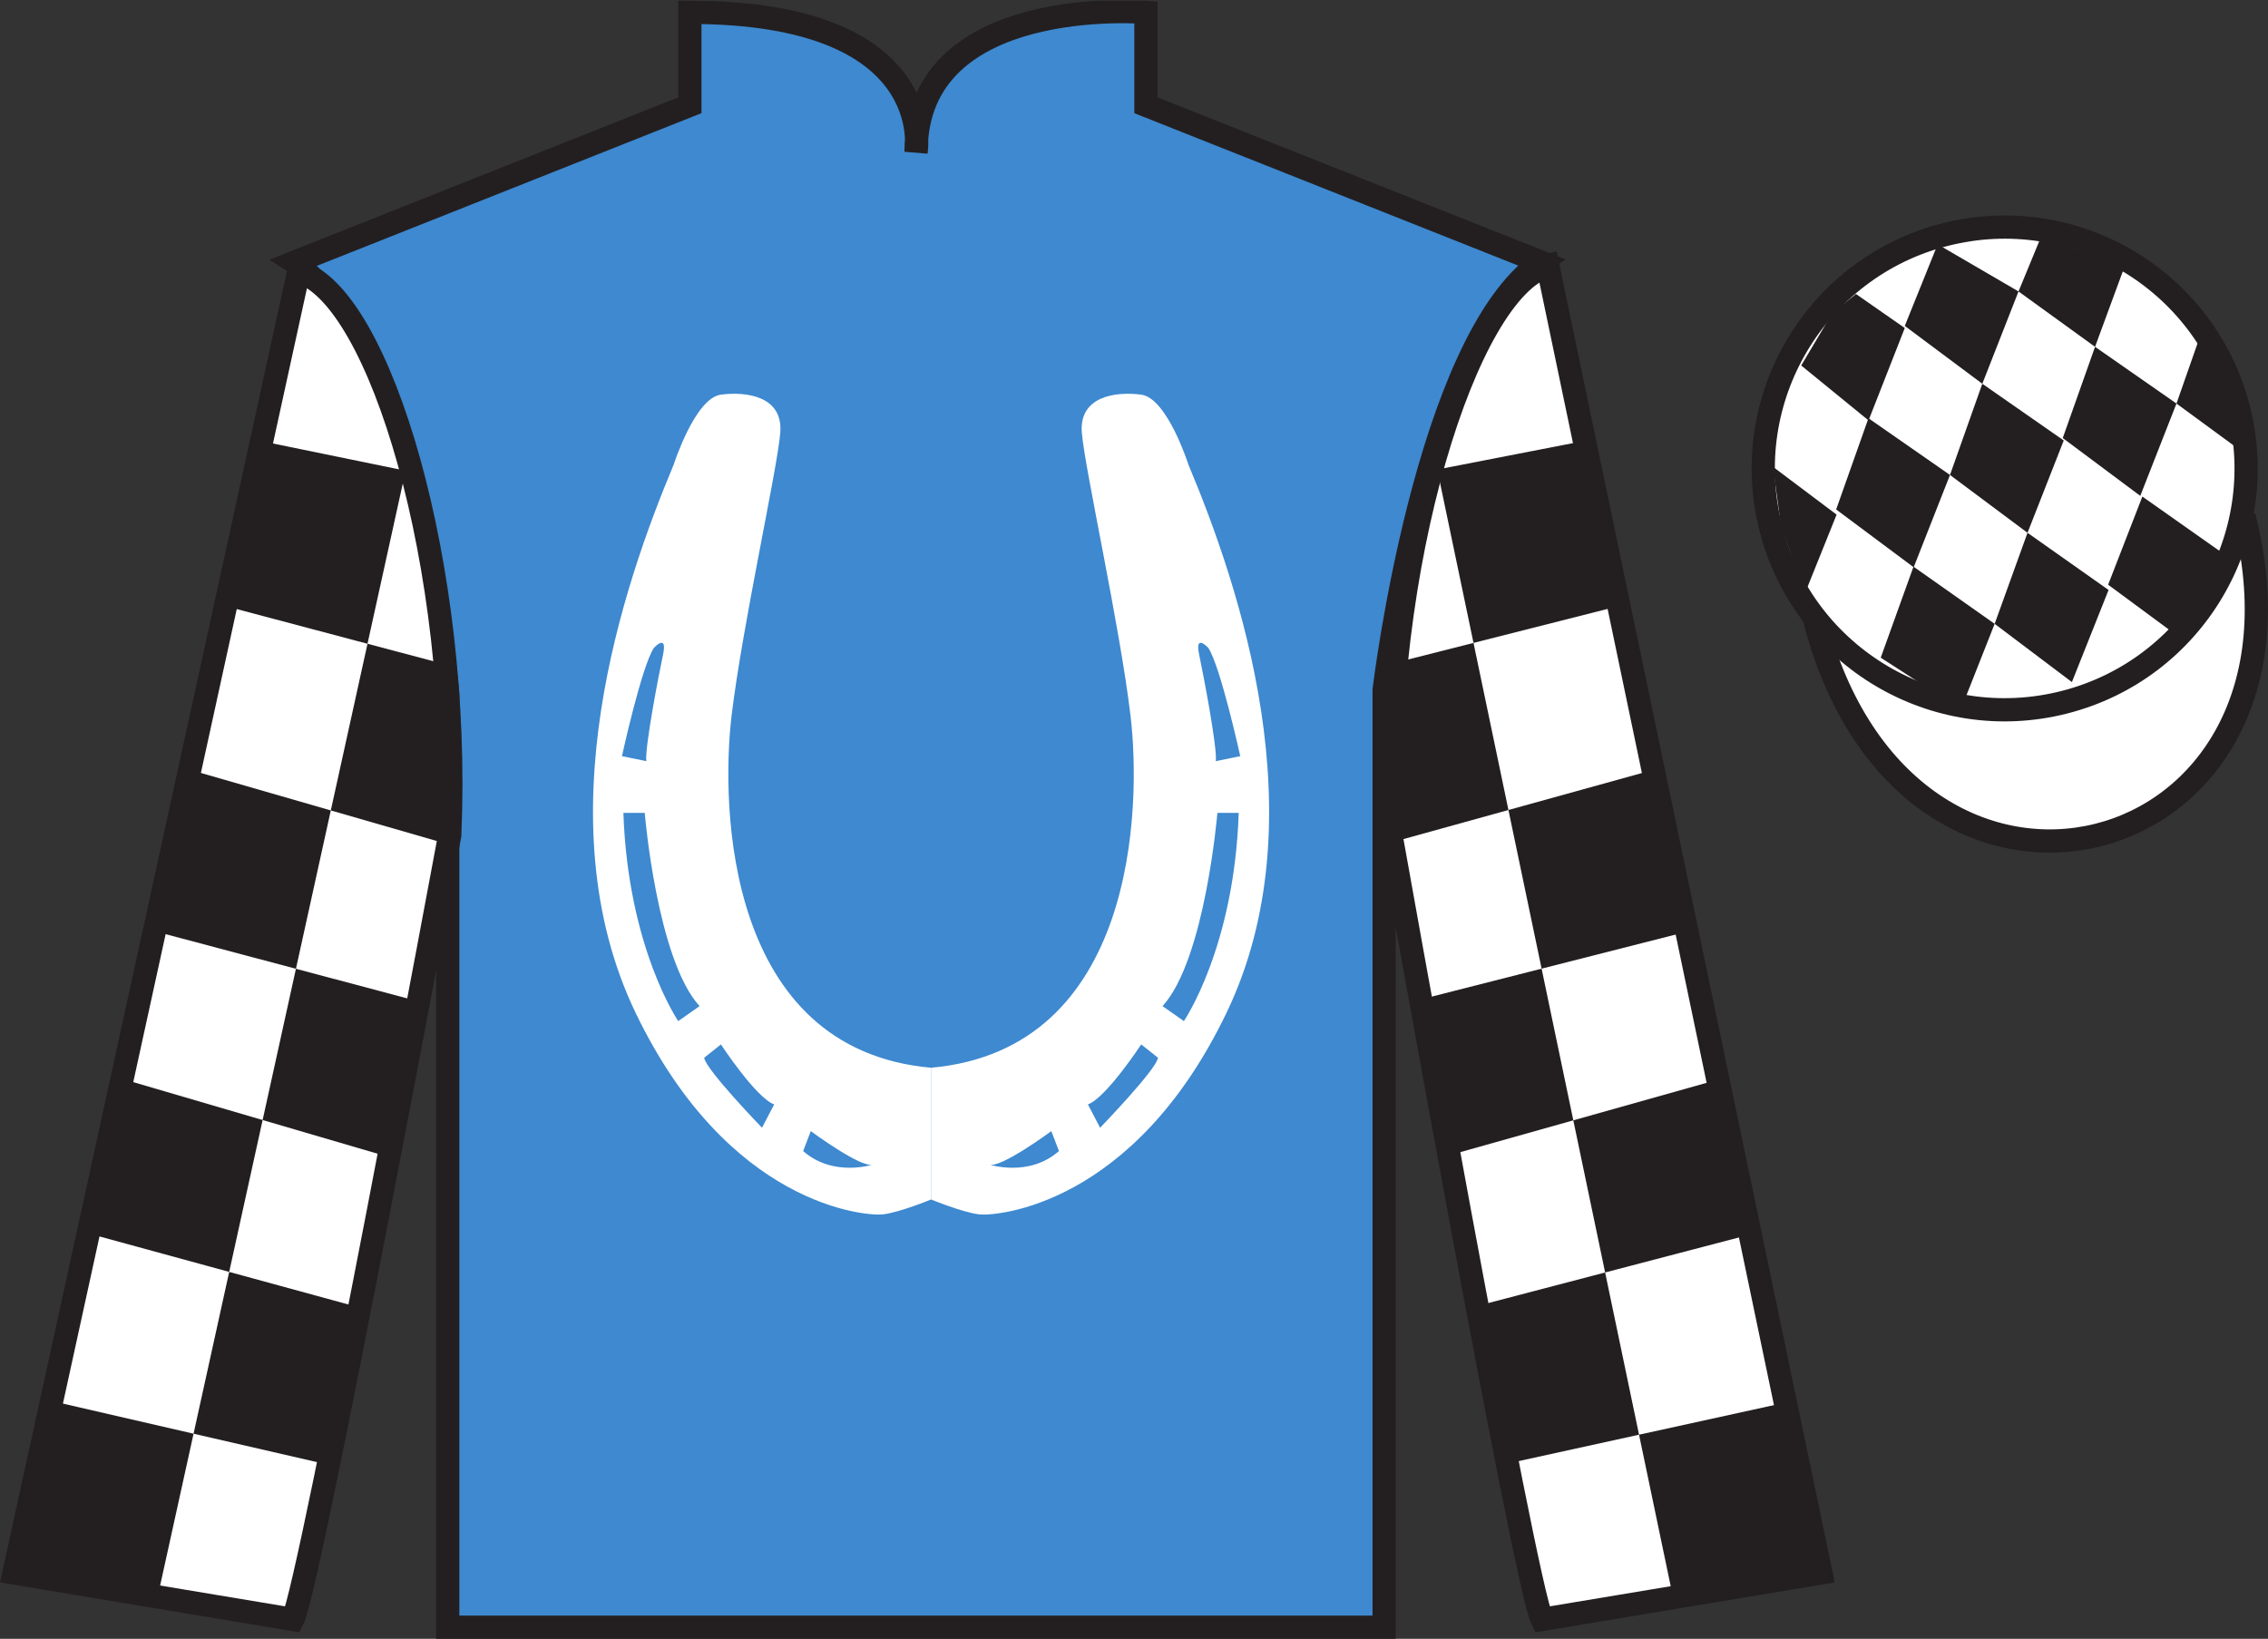
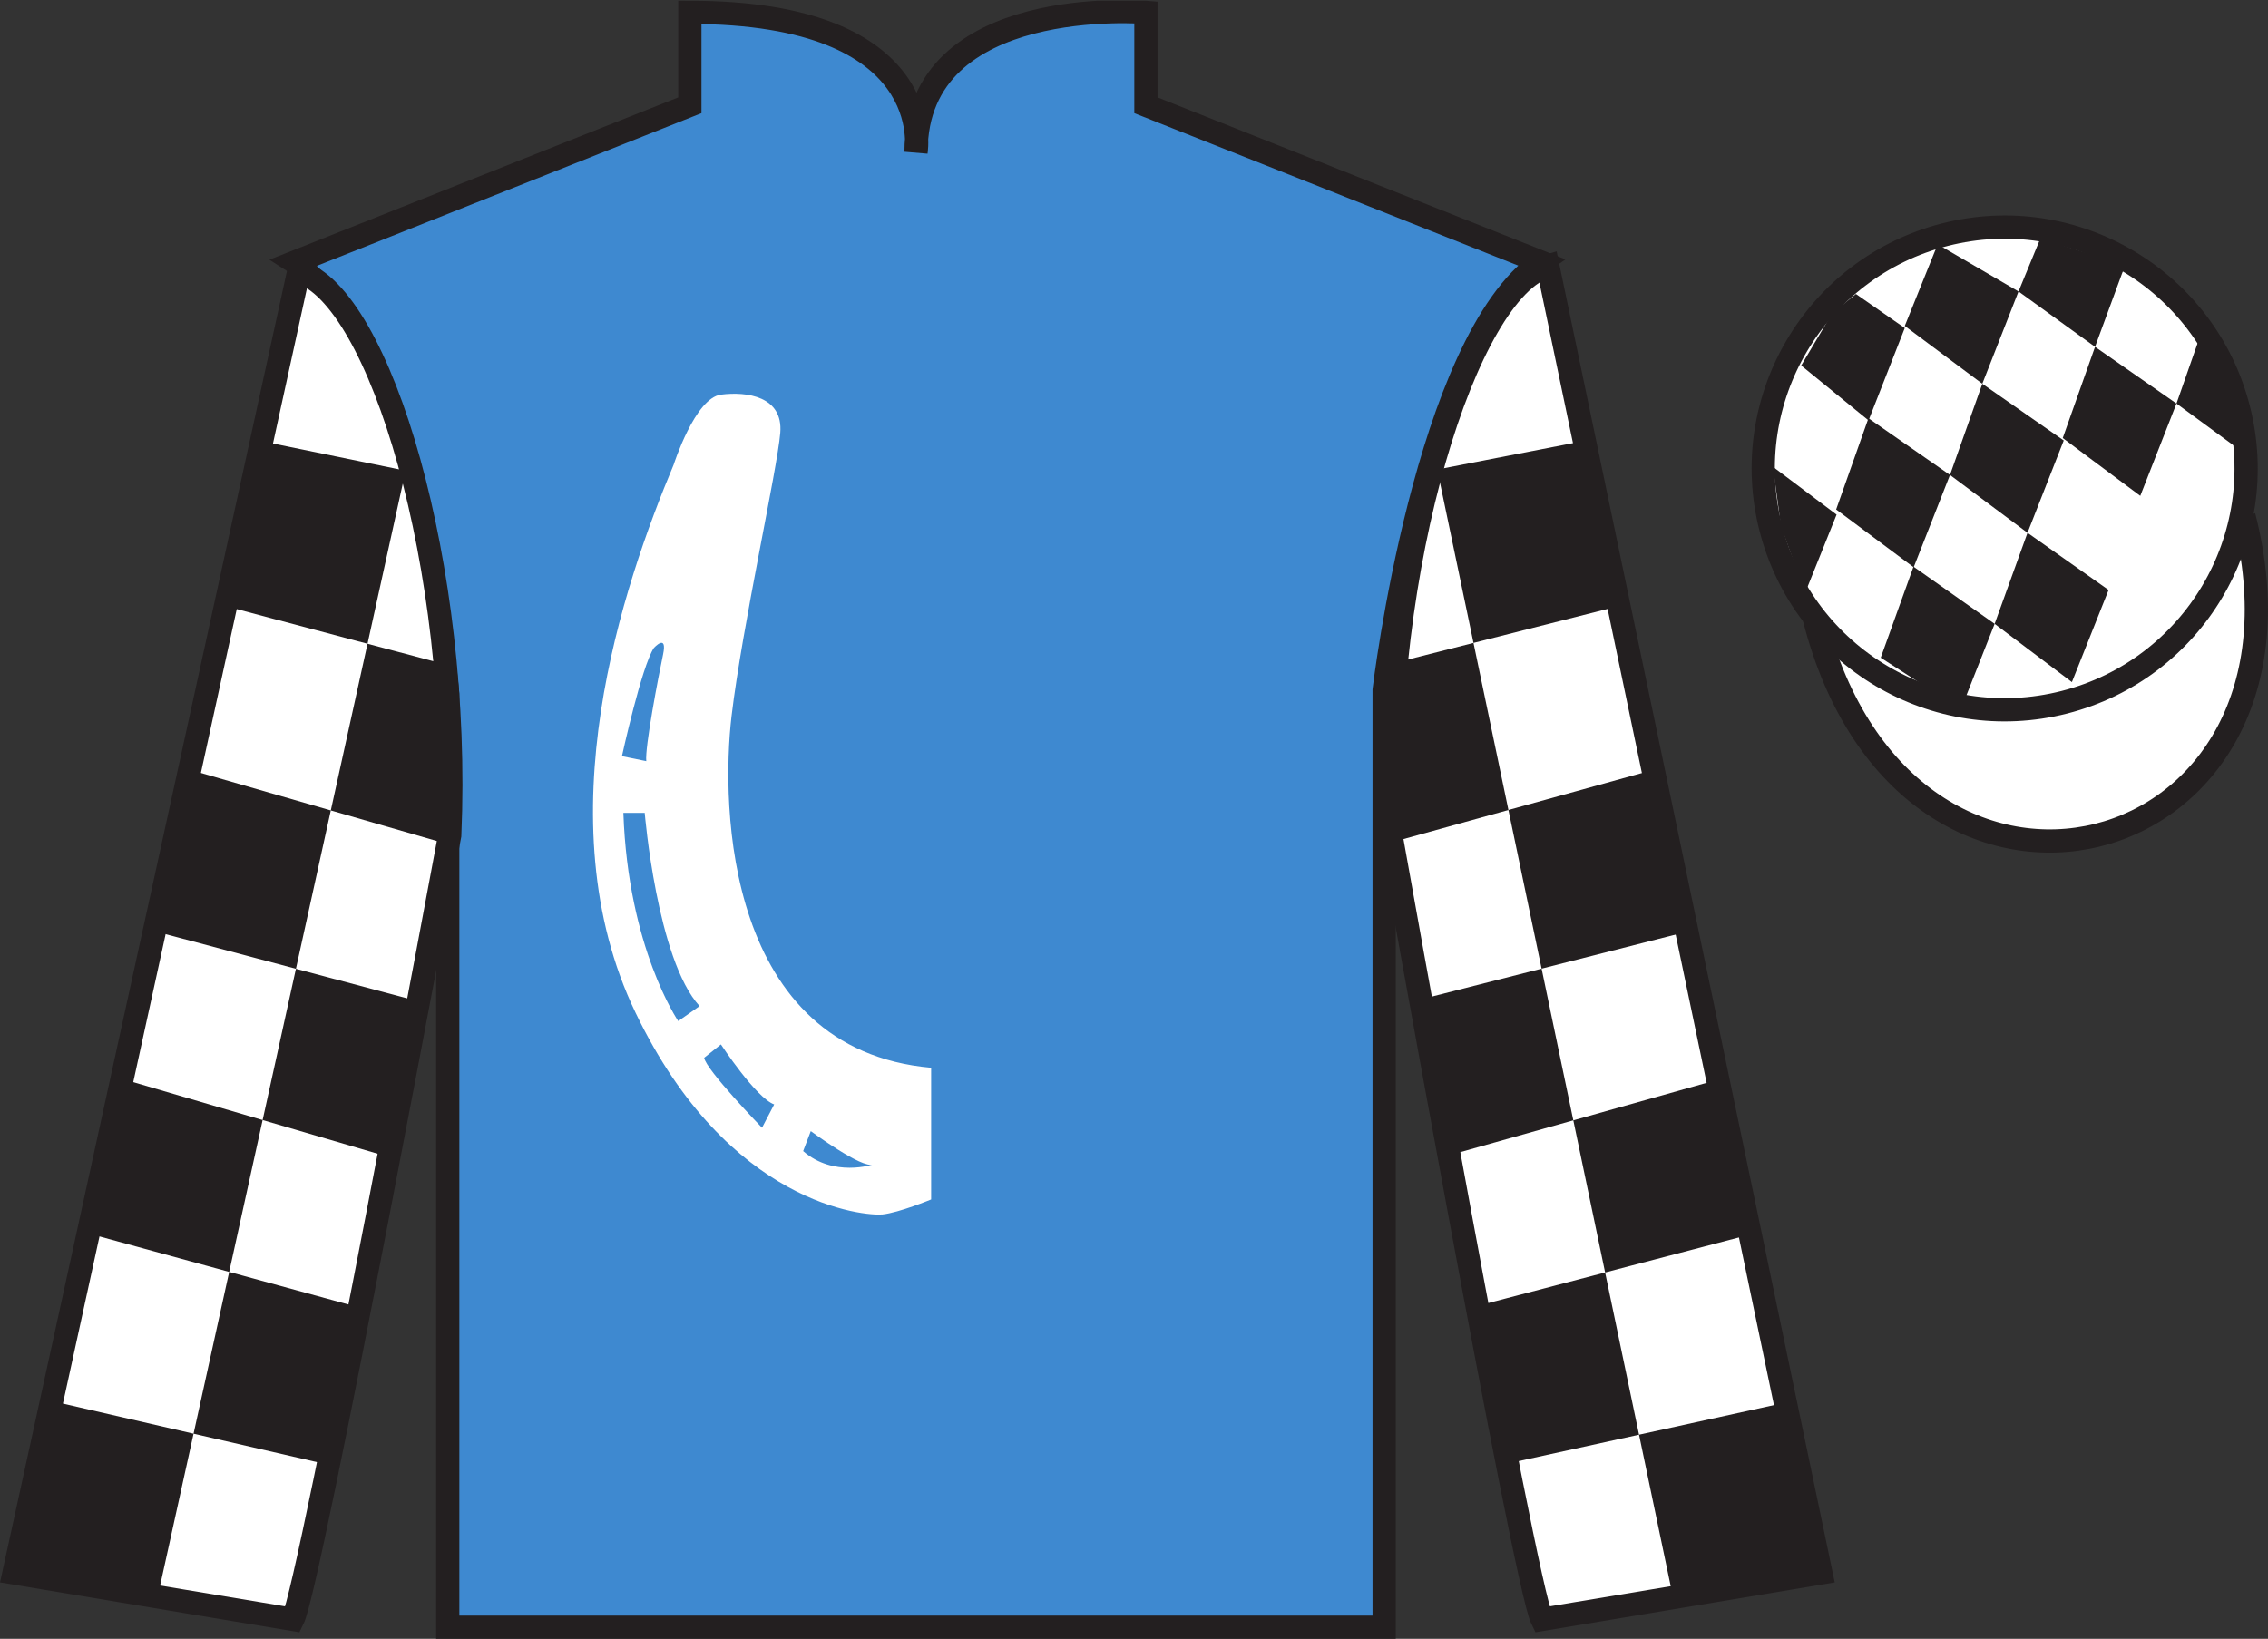
<svg xmlns="http://www.w3.org/2000/svg" width="97.59pt" height="70.53pt" viewBox="0 0 97.59 70.53" version="1.1">
  <rect x="0" y="0" width="97.59" height="70.53" fill="#333333" stroke="none" />
  <defs>
    <clipPath id="clip1">
      <path d="M 0 70.531 L 97.59 70.531 L 97.59 0.031 L 0 0.031 L 0 70.531 Z M 0 70.531 " />
    </clipPath>
  </defs>
  <g id="surface0">
    <g clip-path="url(#clip1)" clip-rule="nonzero">
      <path style=" stroke:none;fill-rule:nonzero;fill:rgb(24.53%,53.66%,81.613%);fill-opacity:1;" d="M 12.684 11.281 C 12.684 11.281 17.766 14.531 19.266 29.863 C 19.266 29.863 19.266 44.863 19.266 70.031 L 59.559 70.031 L 59.559 29.695 C 59.559 29.695 61.352 14.695 66.309 11.281 L 49.309 4.531 L 49.309 0.531 C 49.309 0.531 39.418 -0.305 39.418 6.531 C 39.418 6.531 40.434 0.531 29.684 0.531 L 29.684 4.531 L 12.684 11.281 " />
      <path style="fill:none;stroke-width:10;stroke-linecap:butt;stroke-linejoin:miter;stroke:rgb(13.73%,12.16%,12.549%);stroke-opacity:1;stroke-miterlimit:4;" d="M 126.836 592.487 C 126.836 592.487 177.656 559.987 192.656 406.667 C 192.656 406.667 192.656 256.667 192.656 4.987 L 595.586 4.987 L 595.586 408.347 C 595.586 408.347 613.516 558.347 663.086 592.487 L 493.086 659.987 L 493.086 699.987 C 493.086 699.987 394.18 708.347 394.18 639.987 C 394.18 639.987 404.336 699.987 296.836 699.987 L 296.836 659.987 L 126.836 592.487 Z M 126.836 592.487 " transform="matrix(0.1,0,0,-0.1,0,70.53)" />
      <path style=" stroke:none;fill-rule:nonzero;fill:rgb(100%,100%,100%);fill-opacity:1;" d="M 12.602 69.695 C 13.352 68.195 19.352 35.945 19.352 35.945 C 19.852 24.445 16.352 12.695 12.852 11.695 L 0.602 67.695 L 12.602 69.695 " />
      <path style="fill:none;stroke-width:10;stroke-linecap:butt;stroke-linejoin:miter;stroke:rgb(13.73%,12.16%,12.549%);stroke-opacity:1;stroke-miterlimit:4;" d="M 126.016 8.347 C 133.516 23.347 193.516 345.847 193.516 345.847 C 198.516 460.847 163.516 578.347 128.516 588.347 L 6.016 28.347 L 126.016 8.347 Z M 126.016 8.347 " transform="matrix(0.1,0,0,-0.1,0,70.53)" />
      <path style=" stroke:none;fill-rule:nonzero;fill:rgb(100%,100%,100%);fill-opacity:1;" d="M 78.352 67.695 L 66.602 11.445 C 63.102 12.445 59.352 24.445 59.852 35.945 C 59.852 35.945 65.602 68.195 66.352 69.695 L 78.352 67.695 " />
-       <path style="fill:none;stroke-width:10;stroke-linecap:butt;stroke-linejoin:miter;stroke:rgb(13.73%,12.16%,12.549%);stroke-opacity:1;stroke-miterlimit:4;" d="M 783.516 28.347 L 666.016 590.847 C 631.016 580.847 593.516 460.847 598.516 345.847 C 598.516 345.847 656.016 23.347 663.516 8.347 L 783.516 28.347 Z M 783.516 28.347 " transform="matrix(0.1,0,0,-0.1,0,70.53)" />
+       <path style="fill:none;stroke-width:10;stroke-linecap:butt;stroke-linejoin:miter;stroke:rgb(13.73%,12.16%,12.549%);stroke-opacity:1;stroke-miterlimit:4;" d="M 783.516 28.347 L 666.016 590.847 C 631.016 580.847 593.516 460.847 598.516 345.847 C 598.516 345.847 656.016 23.347 663.516 8.347 L 783.516 28.347 Z " transform="matrix(0.1,0,0,-0.1,0,70.53)" />
      <path style="fill-rule:nonzero;fill:rgb(100%,100%,100%);fill-opacity:1;stroke-width:10;stroke-linecap:butt;stroke-linejoin:miter;stroke:rgb(13.73%,12.16%,12.549%);stroke-opacity:1;stroke-miterlimit:4;" d="M 780.664 439.245 C 820.391 283.62 1004.336 331.198 965.547 483.191 " transform="matrix(0.1,0,0,-0.1,0,70.53)" />
      <path style=" stroke:none;fill-rule:nonzero;fill:rgb(100%,100%,100%);fill-opacity:1;" d="M 88.828 30.223 C 94.387 28.805 97.742 23.148 96.324 17.594 C 94.906 12.035 89.25 8.68 83.691 10.098 C 78.133 11.516 74.777 17.172 76.195 22.727 C 77.613 28.285 83.27 31.641 88.828 30.223 " />
      <path style="fill:none;stroke-width:10;stroke-linecap:butt;stroke-linejoin:miter;stroke:rgb(13.73%,12.16%,12.549%);stroke-opacity:1;stroke-miterlimit:4;" d="M 888.281 403.073 C 943.867 417.253 977.422 473.816 963.242 529.362 C 949.062 584.948 892.5 618.503 836.914 604.323 C 781.328 590.144 747.773 533.581 761.953 478.034 C 776.133 422.448 832.695 388.894 888.281 403.073 Z M 888.281 403.073 " transform="matrix(0.1,0,0,-0.1,0,70.53)" />
      <path style=" stroke:none;fill-rule:nonzero;fill:rgb(100%,100%,100%);fill-opacity:1;" d="M 34.559 49.539 L 34.887 48.68 C 34.887 48.68 37.113 50.328 37.574 50.113 C 37.574 50.113 35.871 50.688 34.559 49.539 Z M 32.789 48.535 C 32.789 48.535 30.363 46.027 30.301 45.523 L 31.02 44.949 C 31.02 44.949 32.527 47.246 33.312 47.531 L 32.789 48.535 Z M 29.184 43.945 C 29.184 43.945 27.023 40.793 26.824 34.984 L 27.742 34.984 C 27.742 34.984 28.266 41.293 30.102 43.301 L 29.184 43.945 Z M 28.137 27.883 C 28.137 27.883 28.727 27.238 28.531 28.168 C 28.332 29.102 27.742 32.184 27.809 32.758 L 26.762 32.543 C 26.762 32.543 27.609 28.672 28.137 27.883 Z M 31.477 30.824 C 31.938 26.949 33.445 20.211 33.574 18.633 C 33.707 17.055 32.133 16.84 31.02 16.984 C 29.906 17.129 28.988 19.996 28.988 19.996 C 26.824 25.16 23.352 35.27 27.348 43.586 C 31.348 51.906 37.246 52.336 37.969 52.266 C 38.688 52.191 40.066 51.621 40.066 51.621 L 40.066 45.953 C 31.215 45.164 31.02 34.695 31.477 30.824 " />
-       <path style=" stroke:none;fill-rule:nonzero;fill:rgb(100%,100%,100%);fill-opacity:1;" d="M 50.941 43.945 L 50.023 43.301 C 51.859 41.293 52.383 34.984 52.383 34.984 L 53.301 34.984 C 53.105 40.793 50.941 43.945 50.941 43.945 Z M 51.992 27.883 C 52.516 28.672 53.367 32.543 53.367 32.543 L 52.316 32.758 C 52.383 32.184 51.793 29.102 51.598 28.168 C 51.398 27.238 51.992 27.883 51.992 27.883 Z M 47.336 48.535 L 46.812 47.531 C 47.598 47.246 49.105 44.949 49.105 44.949 L 49.828 45.523 C 49.762 46.027 47.336 48.535 47.336 48.535 Z M 42.551 50.113 C 43.012 50.328 45.238 48.68 45.238 48.68 L 45.566 49.539 C 44.258 50.688 42.551 50.113 42.551 50.113 Z M 51.137 19.996 C 51.137 19.996 50.223 17.129 49.105 16.984 C 47.992 16.84 46.418 17.055 46.551 18.633 C 46.684 20.211 48.191 26.949 48.648 30.824 C 49.105 34.695 48.91 45.164 40.062 45.953 L 40.062 51.621 C 40.062 51.621 41.438 52.191 42.16 52.266 C 42.879 52.336 48.781 51.906 52.777 43.586 C 56.773 35.27 53.301 25.16 51.137 19.996 " />
      <path style=" stroke:none;fill-rule:nonzero;fill:rgb(13.73%,12.16%,12.549%);fill-opacity:1;" d="M 11.223 18.98 L 17.453 20.258 L 6.797 68.66 L 0.602 67.379 L 2.328 60.32 L 13.91 62.988 L 15.387 56.25 L 3.859 53.098 L 5.195 46.414 L 16.551 49.742 L 17.793 43.039 L 6.746 40.102 L 8.062 33.098 L 19.109 36.285 L 19.016 28.555 L 9.691 26.082 L 11.223 18.98 " />
      <path style=" stroke:none;fill-rule:nonzero;fill:rgb(13.73%,12.16%,12.549%);fill-opacity:1;" d="M 68.086 18.992 L 61.844 20.207 L 71.984 68.719 L 78.191 67.504 L 76.543 60.426 L 64.93 62.973 L 63.523 56.215 L 75.086 53.188 L 73.824 46.492 L 62.43 49.699 L 61.258 42.98 L 72.34 40.16 L 71.098 33.145 L 60.016 36.215 L 60.191 28.484 L 69.539 26.113 L 68.086 18.992 " />
      <path style=" stroke:none;fill-rule:nonzero;fill:rgb(13.73%,12.16%,12.549%);fill-opacity:1;" d="M 79.859 12.652 L 78.832 13.492 L 77.504 15.73 L 80.402 18.094 L 81.961 14.117 L 79.859 12.652 " />
      <path style=" stroke:none;fill-rule:nonzero;fill:rgb(13.73%,12.16%,12.549%);fill-opacity:1;" d="M 83.551 10.617 L 83.414 10.539 L 83.34 10.605 L 81.961 14.027 L 85.297 16.516 L 86.855 12.543 L 83.551 10.617 " />
      <path style=" stroke:none;fill-rule:nonzero;fill:rgb(13.73%,12.16%,12.549%);fill-opacity:1;" d="M 90.391 11.074 L 87.797 10.258 L 86.855 12.543 L 90.148 14.926 L 91.305 11.781 L 91.43 11.469 L 90.391 11.074 " />
      <path style=" stroke:none;fill-rule:nonzero;fill:rgb(13.73%,12.16%,12.549%);fill-opacity:1;" d="M 80.398 18 L 79.008 21.926 L 82.344 24.414 L 83.906 20.441 L 80.398 18 " />
      <path style=" stroke:none;fill-rule:nonzero;fill:rgb(13.73%,12.16%,12.549%);fill-opacity:1;" d="M 85.297 16.516 L 83.906 20.441 L 87.242 22.93 L 88.801 18.957 L 85.297 16.516 " />
      <path style=" stroke:none;fill-rule:nonzero;fill:rgb(13.73%,12.16%,12.549%);fill-opacity:1;" d="M 90.148 14.926 L 88.758 18.852 L 92.094 21.34 L 93.652 17.367 L 90.148 14.926 " />
      <path style=" stroke:none;fill-rule:nonzero;fill:rgb(13.73%,12.16%,12.549%);fill-opacity:1;" d="M 82.336 24.387 L 80.926 28.305 L 82.875 29.562 L 84.559 30.062 L 84.559 30.062 L 85.828 26.848 L 82.336 24.387 " />
      <path style=" stroke:none;fill-rule:nonzero;fill:rgb(13.73%,12.16%,12.549%);fill-opacity:1;" d="M 87.242 22.93 L 85.828 26.848 L 89.152 29.355 L 90.73 25.391 L 87.242 22.93 " />
-       <path style=" stroke:none;fill-rule:nonzero;fill:rgb(13.73%,12.16%,12.549%);fill-opacity:1;" d="M 92.184 21.371 L 90.711 25.164 L 93.461 27.195 L 93.461 27.195 L 94.445 25.789 L 95.676 23.832 L 92.184 21.371 " />
      <path style=" stroke:none;fill-rule:nonzero;fill:rgb(13.73%,12.16%,12.549%);fill-opacity:1;" d="M 76.211 20.031 L 76.273 19.969 L 76.633 22.633 L 77.719 25.684 L 77.656 25.559 L 79.027 22.148 L 76.211 20.031 " />
      <path style=" stroke:none;fill-rule:nonzero;fill:rgb(13.73%,12.16%,12.549%);fill-opacity:1;" d="M 94.648 14.52 L 94.648 14.52 L 93.652 17.367 L 96.309 19.316 L 96.309 19.316 L 95.859 17.258 L 94.648 14.52 " />
    </g>
  </g>
</svg>